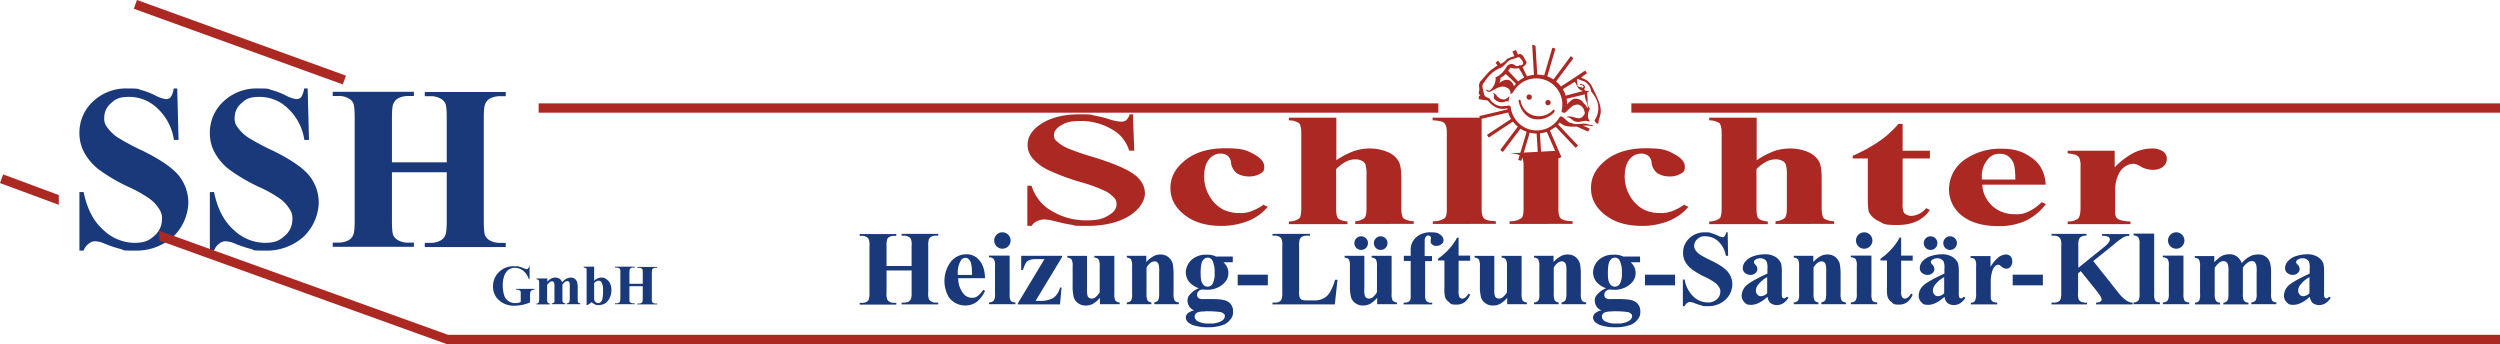
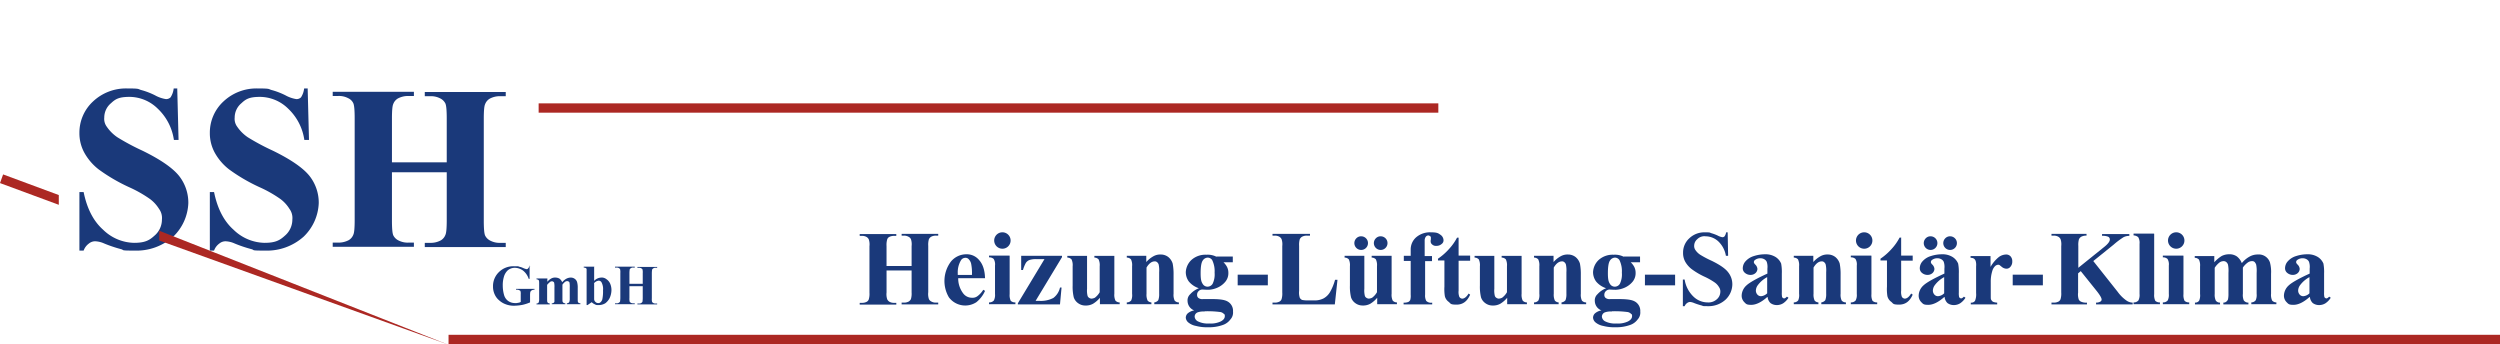
<svg xmlns="http://www.w3.org/2000/svg" width="877.498" height="120.783" viewBox="0 0 877.498 120.783">
  <g id="Logo_SSH" data-name="Logo SSH" transform="translate(0 -1.975)">
    <path id="Pfad_12" data-name="Pfad 12" d="M145.5,81.208V98.1c0,2.8.156,4.516.467,5.217a3.971,3.971,0,0,0,1.791,1.791,7.1,7.1,0,0,0,3.659.779h1.791v1.479h-28.5v-1.479H126.5a7.687,7.687,0,0,0,3.815-.856,3.754,3.754,0,0,0,1.635-1.946c.311-.623.467-2.336.467-5.061V62.211c0-2.8-.156-4.516-.467-5.216a3.622,3.622,0,0,0-1.791-1.791,6.912,6.912,0,0,0-3.659-.779h-1.791V52.946h28.5v1.479h-1.791a7.687,7.687,0,0,0-3.815.856,3.753,3.753,0,0,0-1.635,1.946c-.311.623-.467,2.336-.467,5.061V77.7h19.231V62.289c0-2.8-.156-4.516-.467-5.216a3.97,3.97,0,0,0-1.791-1.791,7.1,7.1,0,0,0-3.659-.779h-1.791V53.024h28.418V54.5h-1.791a7.481,7.481,0,0,0-3.815.856,3.753,3.753,0,0,0-1.635,1.946c-.311.623-.467,2.336-.467,5.061V98.181c0,2.8.156,4.516.467,5.216a3.971,3.971,0,0,0,1.791,1.791,7.1,7.1,0,0,0,3.659.779h1.791v1.479H157.025v-1.479h1.791a7.481,7.481,0,0,0,3.815-.856,3.753,3.753,0,0,0,1.635-1.946c.311-.623.467-2.336.467-5.061v-16.9H145.5ZM115.916,51.7l.467,18.141h-1.635a18.75,18.75,0,0,0-5.684-10.978,14.187,14.187,0,0,0-9.888-4.126c-3.581,0-4.905.7-6.462,2.18A6.555,6.555,0,0,0,90.3,61.977a4.609,4.609,0,0,0,.856,3.192,14.1,14.1,0,0,0,3.737,3.737,80.391,80.391,0,0,0,8.72,4.671c6.384,3.114,10.667,6.073,12.924,8.876a15.181,15.181,0,0,1,3.27,9.577,17.232,17.232,0,0,1-5.294,11.757,19.323,19.323,0,0,1-13.547,4.905c-5.45,0-3.348-.156-4.905-.545A45.611,45.611,0,0,1,90.3,106.2a8.523,8.523,0,0,0-3.192-.779,3.409,3.409,0,0,0-2.18.779,5.28,5.28,0,0,0-1.869,2.491H81.58V88.138H83.06c1.168,5.761,3.426,10.2,6.852,13.236a16,16,0,0,0,10.822,4.594c3.815,0,5.372-.856,7.163-2.491a7.411,7.411,0,0,0,2.647-5.684,5.37,5.37,0,0,0-1.012-3.737,12.568,12.568,0,0,0-3.114-3.426,43.439,43.439,0,0,0-7.4-4.2A61.3,61.3,0,0,1,88.354,80.2a19.125,19.125,0,0,1-4.983-5.761,14.21,14.21,0,0,1-1.791-7.007A14.9,14.9,0,0,1,86.33,56.371,16.885,16.885,0,0,1,98.4,51.778c4.827,0,3.5.234,5.139.623a25.911,25.911,0,0,1,4.594,1.791,11.413,11.413,0,0,0,3.815,1.324,2.23,2.23,0,0,0,1.635-.623,7.075,7.075,0,0,0,1.09-3.114h1.168Zm-45.78,0L70.6,69.841H68.967a18.75,18.75,0,0,0-5.684-10.978A14.187,14.187,0,0,0,53.4,54.736c-3.581,0-4.905.7-6.462,2.18a6.555,6.555,0,0,0-2.414,5.061,4.609,4.609,0,0,0,.856,3.192,14.1,14.1,0,0,0,3.737,3.737,80.388,80.388,0,0,0,8.72,4.671c6.384,3.114,10.667,6.073,12.924,8.876a15.181,15.181,0,0,1,3.27,9.577,17.232,17.232,0,0,1-5.294,11.757,19.323,19.323,0,0,1-13.547,4.905c-5.45,0-3.348-.156-4.905-.545A45.61,45.61,0,0,1,44.52,106.2a8.523,8.523,0,0,0-3.192-.779,3.408,3.408,0,0,0-2.18.779,5.28,5.28,0,0,0-1.869,2.491H35.8V88.138h1.479c1.168,5.761,3.426,10.2,6.852,13.236a16,16,0,0,0,10.822,4.594c3.815,0,5.372-.856,7.163-2.491a7.411,7.411,0,0,0,2.647-5.684,5.37,5.37,0,0,0-1.012-3.737,12.568,12.568,0,0,0-3.114-3.426,43.44,43.44,0,0,0-7.4-4.2A61.3,61.3,0,0,1,42.574,80.2a19.125,19.125,0,0,1-4.983-5.761A14.21,14.21,0,0,1,35.8,67.427a14.9,14.9,0,0,1,4.749-11.056,16.885,16.885,0,0,1,12.068-4.594c4.827,0,3.5.234,5.139.623a25.911,25.911,0,0,1,4.594,1.791,11.412,11.412,0,0,0,3.815,1.324,2.23,2.23,0,0,0,1.635-.623,7.075,7.075,0,0,0,1.09-3.114h1.168Z" transform="translate(-7.927 -18.756)" fill="#1a397a" />
-     <path id="Pfad_13" data-name="Pfad 13" d="M690.272,45.847A7.734,7.734,0,0,1,682.72,48.1c-2.725-.779-4.438-3.581-4.905-6.151a.37.37,0,1,1,.7-.234,6.375,6.375,0,0,0,4.438,5.216,6.734,6.734,0,0,0,6.852-1.791c.311-.467,1.012.156.467.623m-2.414-2.414a.936.936,0,1,1,1.168-.623A.969.969,0,0,1,687.858,43.355Zm-6.618-1.946a.936.936,0,1,0-.623-1.168A.969.969,0,0,0,681.24,41.409Zm-7.085.7c-.623-.389-1.246.156-1.946.234A3.49,3.49,0,0,1,669.25,41.1c-.389-.545.389-1.4-.467-1.791v-.156a1.706,1.706,0,0,1,1.479,1.09,3.253,3.253,0,0,0,2.569,1.09,3.411,3.411,0,0,0,1.791-1.324l-.389,2.1Zm-7.163-4.36Zm7.163-6.462.779-1.09a5.514,5.514,0,0,0,2.958.156s1.4,2.258,1.869,3.27a12.348,12.348,0,0,0-2.1,1.4Zm-.856,1.09s3.348,3.192,3.581,3.5c-.234.234-.467.545-.7.779h0a4.33,4.33,0,0,0-1.09-1.713c-1.4-1.09-2.958-.156-4.127.623a4,4,0,0,0,.545-1.869,6.3,6.3,0,0,0,1.791-1.324Zm27.8,7.163c-.311,1.713,1.168,3.036.934,4.749,0,0-.156.156-.234,0-.234-1.012-1.168-1.479-1.635-2.258a3.173,3.173,0,0,0-3.27-.779,7.894,7.894,0,0,0-2.1,1.869h0a8.866,8.866,0,0,0-.156-2.024l6.54-1.557Zm-.623-1.168-6.151,1.635a8.374,8.374,0,0,0-1.012-2.258l4.127-2.569c.779.389.623,2.569,2.959,3.192Zm-.312-5.061,1.635-1.168-.623-.934-8.487,5.606a9.227,9.227,0,0,0-1.713-1.791l6.073-8.175-.934-.7-6.073,8.175a11.411,11.411,0,0,0-2.18-1.09l2.88-9.732-1.09-.311-2.881,9.732a12.813,12.813,0,0,0-2.414-.311l-.623-10.122-1.168-.389.623,10.589a12.1,12.1,0,0,0-2.413.545l-1.635-3.27c.312,0,1.012-.779,1.168-.934a1.306,1.306,0,0,0,.233-.934c-.778-.934-1.012-2.725-2.491-2.725l-.467.234-.7-1.635-1.246.545.7,1.635a17.059,17.059,0,0,0-2.569.934,5.781,5.781,0,0,1-2.258,1.791l-.934-1.168-.857.779.7.934a7.06,7.06,0,0,0-1.479,1.012c-1.869,1.168-2.959,2.959-4.438,4.438a2.57,2.57,0,0,0-.545,2.1,3.832,3.832,0,0,1-.156,1.869,1.758,1.758,0,0,0,.623,1.246h-.545l-.078,1.168,3.192.467c1.324,1.713,3.582,3.27,5.762,2.881a3.442,3.442,0,0,0,1.168-.156h0v.389l-9.888,2.336.234,1.09,9.888-2.336a8.383,8.383,0,0,0,1.012,2.258l-8.486,5.606.623.934,8.487-5.606a12.344,12.344,0,0,0,1.713,1.791l-6.151,8.175.934.7,6.151-8.175a11.412,11.412,0,0,0,2.18,1.09l-2.958,9.888,1.09.311,2.959-9.888a12.813,12.813,0,0,0,2.414.311l.623,10.122h1.168l-.623-10.2A12.106,12.106,0,0,0,687.7,52.7l4.049,9.343,1.09-.467-4.049-9.343a18.1,18.1,0,0,0,2.025-1.324l7.007,7.4.856-.779-7.007-7.4a4.279,4.279,0,0,0,.545-.7h0A16.686,16.686,0,0,0,693.7,50.44a10.778,10.778,0,0,0,4.438.389l4.049,1.791.623-1.012-2.414-1.09h.389a15.416,15.416,0,0,1,3.27.234v-.234c-1.09-.234-2.024-.545-3.114-.7-1.479,0-2.958.467-4.516-.156-1.635-.234-2.18-1.713-3.5-2.336h-.156a.482.482,0,0,0-.545.156,9.255,9.255,0,0,1-10.667,4.36,9.357,9.357,0,0,1-6.54-7.942c-.156-.311-.467-.467-1.012-.389-.623.156-1.324.078-1.947.234a5.356,5.356,0,0,1-4.516-2.8,8.632,8.632,0,0,1-1.479-.7c-.389-.311-.545-1.557-.856-2.8a2.843,2.843,0,0,1,0-1.4c1.791-2.647,3.036-4.282,5.761-5.606,1.869-.389,2.725-2.881,4.516-3.192.856-.234,1.635-.623,2.491-.779,3.115,2.881.156,3.114.234,2.8-1.635,1.168-1.479-.7-3.348-.311l-.778.311c-.389.156-1.635,3.27-4.36,4.282a5.178,5.178,0,0,1-.545,2.8c-.467.623-.779,1.479-1.635,1.869h-.156c-.312.078-.467-.156-.623-.311H666.6c-.078,0-.234,0-.234.156a1.479,1.479,0,0,0,1.168.623,2.761,2.761,0,0,0,.7-.311c1.557-.7,3.036-1.869,4.671-1.479a4.738,4.738,0,0,1,1.4.7,2.064,2.064,0,0,1,.623,1.713c0,.234.467,0,.934-.467a9.177,9.177,0,0,1,17.051,6.384c0,.234,0,.545.156.623l.545.156h.312a.469.469,0,0,0,.311-.078c.779-.779,1.635-1.557,2.414-2.258a4.236,4.236,0,0,1,2.1-.545,3.121,3.121,0,0,1,2.18,2.491c.311.545-.078,1.09-.467,1.557a1.892,1.892,0,0,1-1.09.7c-1.479.311-3.192-1.09-4.749-.389v.156c1.479-.234,1.946,1.246,3.192,1.479,1.713.467,3.27-.856,4.905.078v-.311h0c-.856-1.168-.623-2.569-.156-3.893,0-.156.311-.156.311-.311a4.072,4.072,0,0,1-.856-2.336,20.871,20.871,0,0,0-.156-3.114c0-.389.389-.623.7-.7a.206.206,0,0,0-.234-.234,1.592,1.592,0,0,1-1.324-.234c-.312-.311,0-.7.156-1.012l-.389-.856c-.545,0-.856-.311-1.4-.311a.7.7,0,0,0,.078.389,1.158,1.158,0,0,1,1.168.545c.078.234-.234.311-.389.467-.545-.467-1.4-.234-1.869-.779.467-.467-.623-2.569.312-2.336a11.48,11.48,0,0,0,2.1.779,5.386,5.386,0,0,1,2.024,1.946,5.66,5.66,0,0,1,.467,1.635,17.94,17.94,0,0,1,1.09,1.479,7.571,7.571,0,0,1,.39,8.253c-.7.467.156.856.233,1.4l.7.234a3.121,3.121,0,0,0,.234-1.168,24.752,24.752,0,0,0,.7-2.569c.311-3.27-1.635-6.151-2.959-9.187a5.758,5.758,0,0,0-3.893-3.192Zm-6.7,12.379h.311c.078,0,.233.078.312.078l-.545-.156Z" transform="translate(-144.776 -4.456)" fill="#ac2823" />
-     <path id="Pfad_14" data-name="Pfad 14" d="M840.26,76.369v5.839a25.4,25.4,0,0,1,7.085-5.294,15.045,15.045,0,0,1,5.839-1.324,6.677,6.677,0,0,1,3.893.934,3.132,3.132,0,0,1,1.48,2.647,3.574,3.574,0,0,1-1.4,2.881,5.425,5.425,0,0,1-3.426,1.012,8.3,8.3,0,0,1-3.971-.934,11.3,11.3,0,0,0-1.946-1.012,3.946,3.946,0,0,0-1.012-.156,4.756,4.756,0,0,0-2.336.623,6.2,6.2,0,0,0-2.647,2.647,12.523,12.523,0,0,0-1.4,5.917v7.474a3.788,3.788,0,0,0,.311,2.024,2.968,2.968,0,0,0,1.557,1.09,14.5,14.5,0,0,0,3.5.467v.934H823.754v-.934a6.01,6.01,0,0,0,3.582-.934c.623-.545.934-1.869.934-4.126V81.9a7.27,7.27,0,0,0-.389-2.881,2.583,2.583,0,0,0-1.246-1.168,12.51,12.51,0,0,0-2.881-.545v-.934H840.26ZM805.379,86.49c0-2.959-.233-4.983-.779-6.073a5.58,5.58,0,0,0-2.335-2.491,5.326,5.326,0,0,0-2.413-.467,4.99,4.99,0,0,0-3.659,1.4,8.857,8.857,0,0,0-2.569,6.7v.934h11.757Zm10.666,1.791H793.778a10.792,10.792,0,0,0,4.282,8.1,11.326,11.326,0,0,0,7.241,2.258,8.523,8.523,0,0,0,4.75-.934,16.9,16.9,0,0,0,4.593-3.27l1.479.623a19.35,19.35,0,0,1-7.319,6,22.865,22.865,0,0,1-9.265,1.791c-6,0-10.589-1.479-13.7-4.36a11.591,11.591,0,0,1-3.737-8.8,12.788,12.788,0,0,1,5.528-10.2,21.76,21.76,0,0,1,12.847-3.815c4.9,0,7.708,1.09,10.666,3.192,3.036,2.1,4.671,5.294,4.9,9.5ZM765.827,66.87v9.5H775.4v2.725h-9.576V94.977a7.754,7.754,0,0,0,.311,2.881,2.16,2.16,0,0,0,1.168,1.012,3.808,3.808,0,0,0,1.479.389,7.236,7.236,0,0,0,5.294-2.725l1.324.623c-2.336,3.5-6.151,5.294-11.367,5.294s-4.749-.467-6.54-1.324a7.456,7.456,0,0,1-3.426-3.036c-.311-.623-.467-2.336-.467-5.061V79.094h-5.294v-.934a57.178,57.178,0,0,0,9.343-5.139,33.492,33.492,0,0,0,6.7-6.073h1.4Zm-51.231-2.1V79.717a28.892,28.892,0,0,1,6.073-3.192,17.869,17.869,0,0,1,5.762-.934,15.939,15.939,0,0,1,6.54,1.4,7.821,7.821,0,0,1,3.581,3.27c.623,1.246.857,3.348.857,6.229V96.534c0,1.946.311,3.192.857,3.659a6.8,6.8,0,0,0,3.5.934v.934H721.215v-.934a5.728,5.728,0,0,0,3.192-1.09c.545-.467.779-1.635.779-3.5V85.089a12.759,12.759,0,0,0-.389-3.971,2.6,2.6,0,0,0-1.324-1.246,4.636,4.636,0,0,0-2.1-.467,7.282,7.282,0,0,0-3.348.779,13.782,13.782,0,0,0-3.5,2.647V96.612c0,1.869.234,2.959.623,3.426.545.623,1.635,1.012,3.348,1.168v.934H697.935v-.934a6.184,6.184,0,0,0,3.66-1.09c.467-.389.7-1.635.7-3.581V70.3c0-1.946-.312-3.192-.856-3.659a6.8,6.8,0,0,0-3.5-.934v-.934H714.6Zm-25.3,30.676,1.324.623a17.452,17.452,0,0,1-7.163,5.061,25.524,25.524,0,0,1-9.109,1.635c-5.45,0-9.732-1.324-13-3.893s-4.905-5.684-4.905-9.343,1.479-6.54,4.438-9.187c3.582-3.192,8.487-4.827,14.715-4.827s7.552.7,10.044,2.024,3.737,2.8,3.737,4.438-.467,1.869-1.479,2.491A7.392,7.392,0,0,1,684,85.4a8.035,8.035,0,0,1-4.2-1.09,5.414,5.414,0,0,1-2.1-3.815,3.438,3.438,0,0,0-1.245-2.414,4.121,4.121,0,0,0-2.336-.7,5.062,5.062,0,0,0-3.581,1.4c-1.479,1.4-2.258,3.581-2.258,6.462a13.3,13.3,0,0,0,1.791,6.929,12.083,12.083,0,0,0,4.983,4.905,13,13,0,0,0,5.683,1.168,10.455,10.455,0,0,0,4.049-.623,18.584,18.584,0,0,0,4.516-2.414Zm-44.3-19.075v20.4c0,1.869.312,3.036,1.012,3.5.7.545,2.024.779,3.971.856v.934H627.863v-.934a6.846,6.846,0,0,0,4.049-1.012c.623-.389.856-1.557.856-3.426V81.663c0-1.869-.311-3.036-1.012-3.5-.7-.545-2.024-.779-3.971-.856l17.129-.934Zm-26.939-11.6v32c0,1.869.311,3.036,1.012,3.5.7.545,2.024.779,3.971.856v.934H600.924v-.934a6.847,6.847,0,0,0,4.049-1.012c.623-.389.856-1.557.856-3.426V70.062c0-1.869-.312-2.959-1.012-3.5s-2.024-.779-3.971-.856v-.934h17.207Zm-51,0V79.717a28.89,28.89,0,0,1,6.073-3.192,17.866,17.866,0,0,1,5.761-.934,15.937,15.937,0,0,1,6.54,1.4,7.823,7.823,0,0,1,3.582,3.27c.623,1.246.856,3.348.856,6.229V96.534c0,1.946.312,3.192.857,3.659a6.8,6.8,0,0,0,3.5.934v.934H573.674v-.934a5.729,5.729,0,0,0,3.192-1.09c.545-.467.778-1.635.778-3.5V85.089a12.745,12.745,0,0,0-.389-3.971,2.6,2.6,0,0,0-1.323-1.246,4.635,4.635,0,0,0-2.1-.467,7.281,7.281,0,0,0-3.348.779,13.787,13.787,0,0,0-3.5,2.647V96.612c0,1.869.234,2.959.623,3.426.545.623,1.635,1.012,3.348,1.168v.934H550.394v-.934a6.182,6.182,0,0,0,3.659-1.09c.467-.389.7-1.635.7-3.581V70.3c0-1.946-.311-3.192-.857-3.659a6.8,6.8,0,0,0-3.5-.934v-.934h16.662ZM541.674,95.444l1.324.623a17.455,17.455,0,0,1-7.163,5.061,25.525,25.525,0,0,1-9.109,1.635c-5.45,0-9.732-1.324-13-3.893s-4.905-5.684-4.905-9.343,1.479-6.54,4.438-9.187c3.581-3.192,8.486-4.827,14.715-4.827s7.552.7,10.044,2.024,3.737,2.8,3.737,4.438-.467,1.869-1.479,2.491a7.39,7.39,0,0,1-3.893.934,8.036,8.036,0,0,1-4.2-1.09,5.415,5.415,0,0,1-2.1-3.815,3.437,3.437,0,0,0-1.246-2.414,4.119,4.119,0,0,0-2.336-.7,5.062,5.062,0,0,0-3.582,1.4c-1.479,1.4-2.258,3.581-2.258,6.462a13.3,13.3,0,0,0,1.791,6.929,12.085,12.085,0,0,0,4.983,4.905,13,13,0,0,0,5.684,1.168,10.456,10.456,0,0,0,4.049-.623,18.583,18.583,0,0,0,4.516-2.414ZM495.66,63.911l.467,12.457h-1.791a12.585,12.585,0,0,0-6.151-7.552,21.274,21.274,0,0,0-10.666-2.881c-3.815,0-5.294.467-7.007,1.479s-2.569,2.18-2.569,3.426a2.425,2.425,0,0,0,.934,2.18,13.985,13.985,0,0,0,4.049,2.569,90.129,90.129,0,0,0,9.421,3.192c6.93,2.18,11.523,4.2,13.937,6.073s3.582,4.049,3.582,6.54-1.947,5.761-5.761,8.019-8.72,3.348-14.637,3.348-3.581-.156-5.294-.389c-1.635-.234-3.737-.7-6.229-1.324a13.254,13.254,0,0,0-3.426-.545,5.442,5.442,0,0,0-2.414.545,4.374,4.374,0,0,0-2.024,1.713H458.6V88.67h1.479a15.232,15.232,0,0,0,7.4,9.032,23.111,23.111,0,0,0,11.757,3.114c4.2,0,5.839-.545,7.786-1.713,1.947-1.09,2.881-2.414,2.881-3.893a3.073,3.073,0,0,0-1.09-2.569,10.524,10.524,0,0,0-3.348-2.336,54.866,54.866,0,0,0-8.019-2.881,78.654,78.654,0,0,1-11.523-4.282,16.629,16.629,0,0,1-5.372-3.971,7.245,7.245,0,0,1-1.869-4.827c0-2.959,1.713-5.528,5.139-7.63s7.786-3.114,13-3.114,3.737.156,5.528.467a38.449,38.449,0,0,1,4.983,1.246,15.156,15.156,0,0,0,4.126.856,3.052,3.052,0,0,0,1.791-.467,4.223,4.223,0,0,0,1.246-2.1h1.324Z" transform="translate(-98.002 -21.497)" fill="#ac2823" />
    <path id="Pfad_15" data-name="Pfad 15" d="M799.894,145.808H789.306v-3.737h10.589ZM781.52,135.453v3.893a12.067,12.067,0,0,1,2.959-3.5,4.552,4.552,0,0,1,2.414-.856,2.108,2.108,0,0,1,1.635.623,2.49,2.49,0,0,1,.623,1.791,2.7,2.7,0,0,1-.623,1.869,1.768,1.768,0,0,1-1.4.7,2.678,2.678,0,0,1-1.635-.623c-.467-.389-.778-.623-.856-.7-.156,0-.234-.078-.389-.078a1.832,1.832,0,0,0-1.012.389,3.7,3.7,0,0,0-1.09,1.791,12.393,12.393,0,0,0-.545,3.893v4.905c0,.7,0,1.168.156,1.324a1.838,1.838,0,0,0,.623.7,4.743,4.743,0,0,0,1.479.311v.623H774.59v-.623a1.578,1.578,0,0,0,1.479-.623,5.863,5.863,0,0,0,.389-2.725v-9.421a4.884,4.884,0,0,0-.156-1.869,1.985,1.985,0,0,0-.545-.779,2.2,2.2,0,0,0-1.246-.311v-.623h7.007ZM760.5,128.6a2.393,2.393,0,1,1-1.713.7A2.29,2.29,0,0,1,760.5,128.6Zm6.851,0a2.393,2.393,0,1,1-1.713.7A2.289,2.289,0,0,1,767.35,128.6Zm-2.1,20.009v-5.684a9.94,9.94,0,0,0-3.27,2.8,3.317,3.317,0,0,0-.7,1.946,2.127,2.127,0,0,0,.623,1.479,1.643,1.643,0,0,0,1.246.467A3.435,3.435,0,0,0,765.247,148.611Zm0,1.324c-2.1,1.869-3.971,2.725-5.606,2.725s-1.791-.311-2.413-.934a3.226,3.226,0,0,1-.934-2.414,4.985,4.985,0,0,1,1.713-3.5c1.09-1.012,3.581-2.414,7.319-4.127v-1.713a5.673,5.673,0,0,0-.233-2.414,2.019,2.019,0,0,0-.779-.856,2.624,2.624,0,0,0-1.324-.389,3.04,3.04,0,0,0-1.946.545.948.948,0,0,0-.467.779c0,.311.156.545.545.934a2.337,2.337,0,0,1,.7,1.479,2.04,2.04,0,0,1-.7,1.479,2.565,2.565,0,0,1-1.713.623,2.991,2.991,0,0,1-1.947-.7,2.058,2.058,0,0,1-.779-1.635,3.671,3.671,0,0,1,1.012-2.491,6.3,6.3,0,0,1,2.881-1.791,12.738,12.738,0,0,1,3.893-.623,6.649,6.649,0,0,1,3.815,1.012,5.029,5.029,0,0,1,1.868,2.258,16.094,16.094,0,0,1,.234,3.5V148.3a6.392,6.392,0,0,0,.078,1.479c0,.234.156.311.312.467.156.078.233.156.389.156.311,0,.623-.234,1.012-.623l.545.389a6.427,6.427,0,0,1-1.869,1.947,4.185,4.185,0,0,1-2.18.623,3.709,3.709,0,0,1-2.258-.7,3.362,3.362,0,0,1-1.012-2.1Zm-15.1-20.788v6.229h4.049v1.791h-4.049v10.511a4.88,4.88,0,0,0,.156,1.869,1.134,1.134,0,0,0,.467.7,1.243,1.243,0,0,0,.623.234c.779,0,1.557-.623,2.258-1.791l.545.389c-1.012,2.336-2.569,3.5-4.749,3.5s-2.024-.311-2.725-.934a3.462,3.462,0,0,1-1.4-2.024,15.384,15.384,0,0,1-.156-3.348v-9.187H742.9v-.623a21.117,21.117,0,0,0,3.893-3.426,18.222,18.222,0,0,0,2.8-3.971h.623Zm-10.433,6.307v13.469a4.572,4.572,0,0,0,.389,2.336,2.27,2.27,0,0,0,1.635.545v.623h-9.265V151.8a2.068,2.068,0,0,0,1.713-.7,4.211,4.211,0,0,0,.389-2.258v-9.966a3.7,3.7,0,0,0-.467-2.336,2.271,2.271,0,0,0-1.635-.545v-.623h7.163Zm-2.569-8.253a2.881,2.881,0,1,1-2.024,4.905,2.881,2.881,0,0,1,2.024-4.905Zm-17.83,8.253v2.18a9.181,9.181,0,0,1,2.492-2.024,4.839,4.839,0,0,1,2.569-.623,4.284,4.284,0,0,1,2.725.934,4.78,4.78,0,0,1,1.48,2.258,19.883,19.883,0,0,1,.311,3.971v6.618a4.728,4.728,0,0,0,.39,2.414,2.023,2.023,0,0,0,1.479.623v.623h-8.642V151.8a2.1,2.1,0,0,0,1.4-.779,5.97,5.97,0,0,0,.312-2.258v-7.552a10.066,10.066,0,0,0-.156-2.647,1.637,1.637,0,0,0-.545-.856,1.171,1.171,0,0,0-.856-.311c-1.012,0-2.024.7-2.881,2.18v9.187a4.951,4.951,0,0,0,.389,2.414,1.934,1.934,0,0,0,1.324.623v.623H712.46V151.8a1.972,1.972,0,0,0,1.557-.7,4.665,4.665,0,0,0,.312-2.336v-9.654a4.729,4.729,0,0,0-.389-2.414,2.024,2.024,0,0,0-1.479-.623v-.623h6.851Zm-16.194,13.158v-5.684a9.94,9.94,0,0,0-3.27,2.8,3.316,3.316,0,0,0-.7,1.946,2.127,2.127,0,0,0,.623,1.479,1.644,1.644,0,0,0,1.246.467,3.434,3.434,0,0,0,2.1-1.012Zm0,1.324c-2.1,1.869-3.971,2.725-5.606,2.725s-1.791-.311-2.414-.934a3.226,3.226,0,0,1-.934-2.414,4.986,4.986,0,0,1,1.713-3.5c1.09-1.012,3.582-2.414,7.319-4.127v-1.713a5.667,5.667,0,0,0-.234-2.414,2.018,2.018,0,0,0-.779-.856,2.624,2.624,0,0,0-1.324-.389,3.039,3.039,0,0,0-1.947.545.947.947,0,0,0-.467.779c0,.311.156.545.545.934a2.337,2.337,0,0,1,.7,1.479,2.039,2.039,0,0,1-.7,1.479,2.565,2.565,0,0,1-1.713.623,2.99,2.99,0,0,1-1.946-.7,2.058,2.058,0,0,1-.778-1.635,3.671,3.671,0,0,1,1.012-2.491,6.3,6.3,0,0,1,2.881-1.791,12.738,12.738,0,0,1,3.893-.623,6.648,6.648,0,0,1,3.815,1.012,5.029,5.029,0,0,1,1.869,2.258,16.1,16.1,0,0,1,.234,3.5V148.3a6.392,6.392,0,0,0,.078,1.479c0,.234.156.311.312.467.156.078.234.156.389.156.311,0,.623-.234,1.012-.623l.545.389a6.422,6.422,0,0,1-1.869,1.947,4.185,4.185,0,0,1-2.18.623,3.71,3.71,0,0,1-2.258-.7,3.364,3.364,0,0,1-1.012-2.1ZM689.258,127.2l.156,8.253h-.779a9.037,9.037,0,0,0-2.569-4.983,6.642,6.642,0,0,0-4.516-1.869,3.481,3.481,0,0,0-2.959,1.012,3,3,0,0,0-1.09,2.258,2.407,2.407,0,0,0,.389,1.479,5.922,5.922,0,0,0,1.713,1.713,34.9,34.9,0,0,0,3.971,2.1c2.881,1.4,4.827,2.725,5.839,4.049a6.725,6.725,0,0,1,1.479,4.36,7.529,7.529,0,0,1-2.414,5.294,8.805,8.805,0,0,1-6.151,2.258c-2.491,0-1.479-.078-2.18-.234a24.835,24.835,0,0,1-2.647-.856,4.628,4.628,0,0,0-1.479-.389,1.833,1.833,0,0,0-1.012.389,2.446,2.446,0,0,0-.857,1.09h-.623v-9.343h.623a10.559,10.559,0,0,0,3.114,6,7.162,7.162,0,0,0,4.9,2.024,4.344,4.344,0,0,0,3.27-1.09,3.533,3.533,0,0,0,1.246-2.569,2.646,2.646,0,0,0-.467-1.713,5.2,5.2,0,0,0-1.4-1.557,24.112,24.112,0,0,0-3.348-1.946,25.539,25.539,0,0,1-4.827-2.8,8.664,8.664,0,0,1-2.258-2.569,6.26,6.26,0,0,1-.778-3.192,6.724,6.724,0,0,1,2.18-5.061,7.583,7.583,0,0,1,5.45-2.1c2.18,0,1.557.078,2.336.311a14.9,14.9,0,0,1,2.1.779,5.771,5.771,0,0,0,1.713.623,1,1,0,0,0,.779-.311,3.11,3.11,0,0,0,.545-1.4h.545Zm-18.452,18.608H660.217v-3.737h10.589ZM648.616,155a6.153,6.153,0,0,0-2.492.311,1.632,1.632,0,0,0-1.012,1.479,2.032,2.032,0,0,0,1.09,1.635,7.753,7.753,0,0,0,4.049.779,8.188,8.188,0,0,0,3.971-.7c.934-.467,1.479-1.09,1.479-1.869s-.078-.545-.311-.779a2.223,2.223,0,0,0-1.479-.7,33.754,33.754,0,0,0-5.294-.234Zm1.09-18.92a2.163,2.163,0,0,0-1.791,1.09c-.467.7-.7,2.18-.7,4.36s.234,3.036.7,3.737a1.957,1.957,0,0,0,1.713,1.012,2.077,2.077,0,0,0,1.791-1.012,7.447,7.447,0,0,0,.7-3.893,8.883,8.883,0,0,0-.856-4.438,1.928,1.928,0,0,0-1.635-.856Zm3.114-.389H658.5v2.024h-3.27a6.474,6.474,0,0,1,1.246,1.635,4.543,4.543,0,0,1,.467,2.024,4.686,4.686,0,0,1-1.012,3.114,7.513,7.513,0,0,1-2.725,2.1,8.682,8.682,0,0,1-3.114.779c-.934,0-.779,0-2.18-.078a1.877,1.877,0,0,0-1.4.545,1.708,1.708,0,0,0-.545,1.324,1.307,1.307,0,0,0,.467,1.09,2.305,2.305,0,0,0,1.635.389h3.192c2.569,0,4.282.234,5.294.779A3.745,3.745,0,0,1,658.582,155a3.572,3.572,0,0,1-.934,2.8,5.435,5.435,0,0,1-2.491,1.869,14.418,14.418,0,0,1-5.372.856,14.9,14.9,0,0,1-4.2-.467,5.93,5.93,0,0,1-2.725-1.246,2.42,2.42,0,0,1-.856-1.635,2.127,2.127,0,0,1,.623-1.479,4.64,4.64,0,0,1,2.336-1.09,3.594,3.594,0,0,1-2.336-3.27,2.9,2.9,0,0,1,.934-2.413,7.972,7.972,0,0,1,3.036-2.1,7.666,7.666,0,0,1-3.5-2.336,5.56,5.56,0,0,1-1.09-3.348,6.277,6.277,0,0,1,2.024-4.282,7.341,7.341,0,0,1,5.217-1.791,6.753,6.753,0,0,1,3.5.7Zm-24.681-.234v2.18a9.177,9.177,0,0,1,2.492-2.024,4.838,4.838,0,0,1,2.569-.623,4.285,4.285,0,0,1,2.725.934,4.776,4.776,0,0,1,1.479,2.258,19.85,19.85,0,0,1,.312,3.971v6.618a4.732,4.732,0,0,0,.389,2.414,2.024,2.024,0,0,0,1.479.623v.623h-8.642V151.8a2.1,2.1,0,0,0,1.4-.779,5.97,5.97,0,0,0,.311-2.258v-7.552a10.093,10.093,0,0,0-.156-2.647,1.637,1.637,0,0,0-.545-.856,1.171,1.171,0,0,0-.856-.311c-1.012,0-2.024.7-2.881,2.18v9.187a4.949,4.949,0,0,0,.389,2.414,1.933,1.933,0,0,0,1.324.623v.623h-8.642V151.8a1.972,1.972,0,0,0,1.557-.7,4.663,4.663,0,0,0,.311-2.336v-9.654a4.729,4.729,0,0,0-.389-2.414,2.023,2.023,0,0,0-1.479-.623v-.623h6.851Zm-11.212,0v13.314a4.731,4.731,0,0,0,.389,2.414,2.023,2.023,0,0,0,1.479.623v.623h-6.929v-2.258a9.71,9.71,0,0,1-2.414,2.1,5.222,5.222,0,0,1-2.725.623,4.248,4.248,0,0,1-2.569-.856,4.026,4.026,0,0,1-1.479-2.024,16.094,16.094,0,0,1-.389-4.126v-6.774a4.725,4.725,0,0,0-.39-2.414,2.022,2.022,0,0,0-1.479-.623v-.623h6.929v11.6a7.714,7.714,0,0,0,.156,2.336,1.193,1.193,0,0,0,.545.779,1.634,1.634,0,0,0,.857.311,3.262,3.262,0,0,0,1.168-.311,6.332,6.332,0,0,0,1.713-1.946v-9.109a4.732,4.732,0,0,0-.389-2.414,2.024,2.024,0,0,0-1.479-.623v-.623h6.929Zm-22.112-6.307v6.229h4.049v1.791h-4.049v10.511a4.885,4.885,0,0,0,.156,1.869,1.135,1.135,0,0,0,.467.7,1.242,1.242,0,0,0,.623.234c.779,0,1.557-.623,2.258-1.791l.545.389c-1.012,2.336-2.569,3.5-4.749,3.5s-2.024-.311-2.725-.934a3.462,3.462,0,0,1-1.4-2.024,15.36,15.36,0,0,1-.156-3.348v-9.187h-2.258v-.623a21.111,21.111,0,0,0,3.893-3.426,18.216,18.216,0,0,0,2.8-3.971h.623Zm-11.756,8.1v11.834a4.061,4.061,0,0,0,.389,2.18,2.375,2.375,0,0,0,2.1.623v.623H575.508v-.623a4.011,4.011,0,0,0,1.635-.234,1.531,1.531,0,0,0,.7-.7,5.374,5.374,0,0,0,.156-1.869V137.244h-2.414v-1.791H578v-2.1a5.655,5.655,0,0,1,1.868-4.36,7.434,7.434,0,0,1,5.216-1.791c2.18,0,2.569.311,3.348.856a2.4,2.4,0,0,1,1.09,1.869,1.572,1.572,0,0,1-.7,1.4,2.627,2.627,0,0,1-1.791.623,1.867,1.867,0,0,1-1.479-.467,1.36,1.36,0,0,1-.545-1.09,2.158,2.158,0,0,1,.078-.7v-.545c0-.234,0-.467-.234-.545a1.16,1.16,0,0,0-.7-.311,1.2,1.2,0,0,0-.856.467,2.312,2.312,0,0,0-.389,1.4v5.372h2.569v1.791H582.9ZM560.637,128.6a2.393,2.393,0,1,1-1.713.7A2.289,2.289,0,0,1,560.637,128.6Zm6.851,0a2.393,2.393,0,1,1-1.713.7A2.29,2.29,0,0,1,567.488,128.6Zm3.815,6.852v13.314a4.731,4.731,0,0,0,.389,2.414,2.024,2.024,0,0,0,1.479.623v.623h-6.929v-2.258a9.708,9.708,0,0,1-2.414,2.1,5.222,5.222,0,0,1-2.725.623,4.248,4.248,0,0,1-2.569-.856,4.026,4.026,0,0,1-1.479-2.024,16.093,16.093,0,0,1-.389-4.126v-6.774a4.728,4.728,0,0,0-.389-2.414,2.023,2.023,0,0,0-1.479-.623v-.623h6.929v11.6a7.716,7.716,0,0,0,.156,2.336,1.194,1.194,0,0,0,.545.779,1.634,1.634,0,0,0,.857.311,3.264,3.264,0,0,0,1.168-.311,6.335,6.335,0,0,0,1.713-1.946v-9.109a4.729,4.729,0,0,0-.389-2.414,2.024,2.024,0,0,0-1.479-.623v-.623h6.929Zm-19,8.409-.934,8.642H529.494v-.623h.779a3.483,3.483,0,0,0,1.713-.389,1.566,1.566,0,0,0,.7-.856,6.83,6.83,0,0,0,.234-2.336V132.027a5.668,5.668,0,0,0-.234-2.414,2.017,2.017,0,0,0-.778-.856,3.166,3.166,0,0,0-1.635-.389h-.779v-.623h13.158v.623h-1.09a3.482,3.482,0,0,0-1.713.389,2.107,2.107,0,0,0-.779.856,6.833,6.833,0,0,0-.234,2.336v15.805a5.671,5.671,0,0,0,.234,2.414,1.688,1.688,0,0,0,.857.779,10.537,10.537,0,0,0,2.18.156h2.024a6.784,6.784,0,0,0,3.27-.7,6.013,6.013,0,0,0,2.258-2.18,18.434,18.434,0,0,0,1.791-4.36h.779Zm-24.448,1.946H517.27v-3.737h10.589ZM505.669,155a6.152,6.152,0,0,0-2.491.311,1.632,1.632,0,0,0-1.012,1.479,2.032,2.032,0,0,0,1.09,1.635,7.752,7.752,0,0,0,4.049.779,8.191,8.191,0,0,0,3.971-.7c.934-.467,1.479-1.09,1.479-1.869s-.078-.545-.311-.779a2.223,2.223,0,0,0-1.479-.7,33.754,33.754,0,0,0-5.294-.234Zm1.09-18.92a2.164,2.164,0,0,0-1.791,1.09c-.467.7-.7,2.18-.7,4.36s.234,3.036.7,3.737a1.957,1.957,0,0,0,1.713,1.012,2.077,2.077,0,0,0,1.791-1.012,7.444,7.444,0,0,0,.7-3.893,8.884,8.884,0,0,0-.856-4.438,1.928,1.928,0,0,0-1.635-.856Zm3.114-.389h5.684v2.024h-3.27a6.475,6.475,0,0,1,1.246,1.635A4.543,4.543,0,0,1,514,141.37a4.685,4.685,0,0,1-1.012,3.114,7.511,7.511,0,0,1-2.725,2.1,8.684,8.684,0,0,1-3.114.779c-.934,0-.779,0-2.18-.078a1.876,1.876,0,0,0-1.4.545,1.708,1.708,0,0,0-.545,1.324,1.307,1.307,0,0,0,.467,1.09,2.305,2.305,0,0,0,1.635.389h3.192c2.569,0,4.282.234,5.294.779A3.744,3.744,0,0,1,515.635,155a3.573,3.573,0,0,1-.934,2.8,5.438,5.438,0,0,1-2.492,1.869,14.418,14.418,0,0,1-5.372.856,14.9,14.9,0,0,1-4.2-.467,5.93,5.93,0,0,1-2.725-1.246,2.42,2.42,0,0,1-.856-1.635,2.127,2.127,0,0,1,.623-1.479,4.639,4.639,0,0,1,2.336-1.09,3.594,3.594,0,0,1-2.336-3.27,2.9,2.9,0,0,1,.934-2.413,7.969,7.969,0,0,1,3.036-2.1,7.665,7.665,0,0,1-3.5-2.336,5.561,5.561,0,0,1-1.09-3.348,6.276,6.276,0,0,1,2.024-4.282,7.34,7.34,0,0,1,5.216-1.791,6.754,6.754,0,0,1,3.5.7Zm-24.681-.234v2.18a9.179,9.179,0,0,1,2.491-2.024,4.839,4.839,0,0,1,2.569-.623,4.285,4.285,0,0,1,2.725.934,4.778,4.778,0,0,1,1.479,2.258,19.859,19.859,0,0,1,.311,3.971v6.618a4.73,4.73,0,0,0,.389,2.414,2.023,2.023,0,0,0,1.479.623v.623H488V151.8a2.1,2.1,0,0,0,1.4-.779,5.969,5.969,0,0,0,.311-2.258v-7.552a10.077,10.077,0,0,0-.156-2.647,1.637,1.637,0,0,0-.545-.856,1.171,1.171,0,0,0-.856-.311c-1.012,0-2.024.7-2.881,2.18v9.187a4.947,4.947,0,0,0,.389,2.414,1.933,1.933,0,0,0,1.324.623v.623h-8.642V151.8a1.972,1.972,0,0,0,1.557-.7,4.663,4.663,0,0,0,.312-2.336v-9.654a4.729,4.729,0,0,0-.389-2.414,2.024,2.024,0,0,0-1.479-.623v-.623h6.851Zm-11.212,0v13.314a4.729,4.729,0,0,0,.389,2.414,2.023,2.023,0,0,0,1.479.623v.623H468.92v-2.258a9.709,9.709,0,0,1-2.414,2.1,5.222,5.222,0,0,1-2.725.623,4.249,4.249,0,0,1-2.57-.856,4.027,4.027,0,0,1-1.479-2.024,16.093,16.093,0,0,1-.389-4.126v-6.774a4.731,4.731,0,0,0-.389-2.414,2.024,2.024,0,0,0-1.479-.623v-.623H464.4v11.6a7.715,7.715,0,0,0,.156,2.336,1.193,1.193,0,0,0,.545.779,1.632,1.632,0,0,0,.856.311,3.264,3.264,0,0,0,1.168-.311,6.331,6.331,0,0,0,1.713-1.946v-9.109a4.728,4.728,0,0,0-.389-2.414,2.023,2.023,0,0,0-1.479-.623v-.623H473.9ZM454.906,152.5H440.113v-.389l9.343-15.494h-2.725a7.126,7.126,0,0,0-2.569.311,2.674,2.674,0,0,0-1.246,1.012,12.168,12.168,0,0,0-1.012,2.491h-.623v-4.983h14.326v.467l-9.265,15.338h1.168a9.479,9.479,0,0,0,5.061-1.012,6.246,6.246,0,0,0,2.336-3.659h.545l-.545,5.839Zm-17.674-17.051v13.469a4.57,4.57,0,0,0,.389,2.336,2.271,2.271,0,0,0,1.635.545v.623h-9.265V151.8a2.068,2.068,0,0,0,1.713-.7,4.211,4.211,0,0,0,.389-2.258v-9.966a3.7,3.7,0,0,0-.467-2.336,2.271,2.271,0,0,0-1.635-.545v-.623h7.163Zm-2.569-8.253a2.881,2.881,0,1,1-2.024,4.905,2.881,2.881,0,0,1,2.024-4.905ZM424,142.149a16.346,16.346,0,0,0-.311-4.049,3.458,3.458,0,0,0-1.012-1.635,1.436,1.436,0,0,0-1.012-.311,1.8,1.8,0,0,0-1.557.934,8.126,8.126,0,0,0-1.09,4.438v.623Zm4.516,1.168h-9.343a8.7,8.7,0,0,0,1.791,5.372A3.827,3.827,0,0,0,424,150.168a2.855,2.855,0,0,0,2.024-.623,7.908,7.908,0,0,0,1.947-2.18l.623.389a10.607,10.607,0,0,1-3.037,3.971,7.153,7.153,0,0,1-9.654-1.713,11.312,11.312,0,0,1,.778-12.613,7,7,0,0,1,5.372-2.491,5.574,5.574,0,0,1,4.516,2.1c1.246,1.4,1.946,3.5,2.024,6.306Zm-34.491-2.725V148.3a5.671,5.671,0,0,0,.234,2.414,2.018,2.018,0,0,0,.779.856,3.164,3.164,0,0,0,1.635.389h.778v.623H384.6v-.623h.779a3.483,3.483,0,0,0,1.713-.389,1.567,1.567,0,0,0,.7-.856,6.833,6.833,0,0,0,.233-2.336V132.105a5.672,5.672,0,0,0-.233-2.414,2.018,2.018,0,0,0-.779-.857,3.165,3.165,0,0,0-1.635-.389H384.6v-.623h12.846v.623h-.778a3.712,3.712,0,0,0-1.713.389,1.567,1.567,0,0,0-.7.857,6.836,6.836,0,0,0-.234,2.336v7.007h8.8v-7.007a5.671,5.671,0,0,0-.234-2.414,1.811,1.811,0,0,0-.856-.856,3.165,3.165,0,0,0-1.635-.389h-.778v-.623h12.846v.623h-.779a3.482,3.482,0,0,0-1.713.389,2.107,2.107,0,0,0-.779.856,6.829,6.829,0,0,0-.234,2.336v16.272a5.671,5.671,0,0,0,.234,2.414,1.811,1.811,0,0,0,.856.857,3.164,3.164,0,0,0,1.635.389h.779v.623H399.315v-.623h.778a3.483,3.483,0,0,0,1.713-.389,2.109,2.109,0,0,0,.779-.857,6.831,6.831,0,0,0,.234-2.336v-7.708Z" transform="translate(-82.846 -43.683)" fill="#1a397a" />
    <path id="Pfad_16" data-name="Pfad 16" d="M1010.849,148.611v-5.684a9.938,9.938,0,0,0-3.27,2.8,3.317,3.317,0,0,0-.7,1.946,2.125,2.125,0,0,0,.623,1.479,1.642,1.642,0,0,0,1.245.467,3.435,3.435,0,0,0,2.1-1.012m0,1.324c-2.1,1.869-3.971,2.725-5.606,2.725s-1.791-.311-2.413-.934a3.226,3.226,0,0,1-.934-2.414,4.985,4.985,0,0,1,1.713-3.5c1.09-1.012,3.581-2.414,7.318-4.126v-1.713a5.666,5.666,0,0,0-.234-2.414,2.014,2.014,0,0,0-.779-.856,2.625,2.625,0,0,0-1.323-.389,3.039,3.039,0,0,0-1.947.545.947.947,0,0,0-.467.779c0,.311.155.545.545.934a2.337,2.337,0,0,1,.7,1.479,2.04,2.04,0,0,1-.7,1.479,2.566,2.566,0,0,1-1.713.623,2.992,2.992,0,0,1-1.947-.7,2.058,2.058,0,0,1-.778-1.635,3.67,3.67,0,0,1,1.012-2.491,6.3,6.3,0,0,1,2.881-1.791,12.74,12.74,0,0,1,3.893-.623,6.649,6.649,0,0,1,3.815,1.012,5.031,5.031,0,0,1,1.869,2.258,16.114,16.114,0,0,1,.234,3.5V148.3a6.412,6.412,0,0,0,.078,1.479c0,.234.155.311.312.467.155.078.233.156.389.156.312,0,.623-.234,1.012-.623l.545.389a6.426,6.426,0,0,1-1.868,1.946,4.187,4.187,0,0,1-2.18.623,3.709,3.709,0,0,1-2.258-.7,3.362,3.362,0,0,1-1.012-2.1Zm-33.4-14.482v2.258a11.954,11.954,0,0,1,2.569-2.18,5.773,5.773,0,0,1,2.647-.623,4.5,4.5,0,0,1,2.725.779,5.387,5.387,0,0,1,1.713,2.336,9.306,9.306,0,0,1,2.8-2.336,5.76,5.76,0,0,1,2.8-.7,4.127,4.127,0,0,1,4.282,2.8,12.931,12.931,0,0,1,.389,3.971v7.007a4.724,4.724,0,0,0,.389,2.414,2.023,2.023,0,0,0,1.479.623v.623h-8.8V151.8a1.916,1.916,0,0,0,1.557-.779,4.686,4.686,0,0,0,.311-2.258v-7.319a11.6,11.6,0,0,0-.156-2.881,2.693,2.693,0,0,0-.545-.934,1.241,1.241,0,0,0-.934-.311,2.53,2.53,0,0,0-1.557.545,6.953,6.953,0,0,0-1.635,1.713v9.187a4.869,4.869,0,0,0,.311,2.336,1.946,1.946,0,0,0,1.635.779v.623h-8.8v-.623a1.541,1.541,0,0,0,1.09-.389,1.782,1.782,0,0,0,.545-.779,8.865,8.865,0,0,0,.156-1.946v-7.319a11.591,11.591,0,0,0-.156-2.881,1.987,1.987,0,0,0-.623-.934,1.5,1.5,0,0,0-.934-.311,2.624,2.624,0,0,0-1.323.389,7.418,7.418,0,0,0-1.791,1.946v9.187a4.786,4.786,0,0,0,.39,2.336,1.789,1.789,0,0,0,1.479.7v.623h-8.8v-.623a1.7,1.7,0,0,0,1.479-.7,4.666,4.666,0,0,0,.311-2.336V139.19a4.73,4.73,0,0,0-.389-2.414,2.024,2.024,0,0,0-1.479-.623v-.623h6.93Zm-10.822,0v13.469a4.575,4.575,0,0,0,.389,2.336,2.271,2.271,0,0,0,1.635.545v.623h-9.265V151.8a2.068,2.068,0,0,0,1.713-.7,4.211,4.211,0,0,0,.389-2.258v-9.966a3.7,3.7,0,0,0-.467-2.336,2.271,2.271,0,0,0-1.635-.545v-.623h7.163Zm-2.569-8.253a2.881,2.881,0,1,1-2.024,4.905,2.881,2.881,0,0,1,2.024-4.905Zm-7.708.545v21.177a4.569,4.569,0,0,0,.389,2.336,2.27,2.27,0,0,0,1.635.545v.623h-9.265V151.8a2.069,2.069,0,0,0,1.713-.7,4.213,4.213,0,0,0,.389-2.258v-17.6a3.857,3.857,0,0,0-.467-2.336,2.669,2.669,0,0,0-1.635-.623v-.623h7.163Zm-21.411,9.5,8.642,10.9a12.86,12.86,0,0,0,3.192,3.114,3.86,3.86,0,0,0,2.024.623v.623H935.949v-.623a2.931,2.931,0,0,0,1.557-.389.817.817,0,0,0,.389-.7c0-.545-.545-1.479-1.635-2.881l-5.684-7.085-.934.779v6.774a5.459,5.459,0,0,0,.234,2.414,1.688,1.688,0,0,0,.856.779,4.368,4.368,0,0,0,2.024.311v.623H920.3v-.623h.778a3.483,3.483,0,0,0,1.713-.389,1.568,1.568,0,0,0,.7-.856,6.843,6.843,0,0,0,.233-2.336V132.027a5.679,5.679,0,0,0-.233-2.414,2.019,2.019,0,0,0-.779-.856,3.164,3.164,0,0,0-1.635-.389H920.3v-.623h12.3v.623a3.715,3.715,0,0,0-1.869.389,2.106,2.106,0,0,0-.779.856,6.828,6.828,0,0,0-.234,2.336v7.708l9.187-7.4c1.246-1.012,1.869-1.869,1.869-2.491a1.018,1.018,0,0,0-.779-1.09,4.8,4.8,0,0,0-1.946-.234v-.623h9.577v.623a4.562,4.562,0,0,0-2.025.467,27.235,27.235,0,0,0-3.426,2.569l-7.241,5.839Z" transform="translate(-200.231 -43.683)" fill="#1a397a" />
    <path id="Pfad_17" data-name="Pfad 17" d="M269.183,149.441v4.127a4.184,4.184,0,0,0,.078,1.246c0,.156.233.311.467.467a1.54,1.54,0,0,0,.856.156h.467v.311h-6.929v-.311h.467a1.213,1.213,0,0,0,.934-.234.8.8,0,0,0,.389-.467c0-.156.078-.545.078-1.246v-8.72a4.189,4.189,0,0,0-.078-1.246c0-.156-.234-.311-.467-.467a1.54,1.54,0,0,0-.856-.156h-.467v-.311h6.929v.311h-.467a1.213,1.213,0,0,0-.934.234.8.8,0,0,0-.389.467c0,.156-.078.545-.078,1.246v3.737h4.671v-3.737a4.189,4.189,0,0,0-.078-1.246c0-.156-.234-.311-.467-.467a1.54,1.54,0,0,0-.856-.156h-.467v-.311h6.929v.311h-.467a1.213,1.213,0,0,0-.934.234.8.8,0,0,0-.389.467c0,.156-.078.545-.078,1.246v8.72a4.192,4.192,0,0,0,.078,1.246c0,.156.234.311.467.467a1.54,1.54,0,0,0,.856.156h.467v.311h-6.929v-.311h.467a1.213,1.213,0,0,0,.934-.234.8.8,0,0,0,.389-.467c0-.156.078-.545.078-1.246v-4.127ZM256.8,148.429v5.606a1.357,1.357,0,0,0,.467.934,1.29,1.29,0,0,0,.934.389,1.063,1.063,0,0,0,.856-.311,2,2,0,0,0,.623-1.09,12.97,12.97,0,0,0,.234-3.036,5.025,5.025,0,0,0-.545-2.881,1.135,1.135,0,0,0-1.012-.545,2.563,2.563,0,0,0-1.635.934Zm0-5.917v5.061a3.542,3.542,0,0,1,2.492-1.168,2.6,2.6,0,0,1,1.791.545,3.734,3.734,0,0,1,1.324,1.557,5.688,5.688,0,0,1,.467,2.336,6.932,6.932,0,0,1-.623,2.725,5.272,5.272,0,0,1-1.557,1.869,4.465,4.465,0,0,1-2.258.623c-.856,0-.934,0-1.324-.234a3.4,3.4,0,0,1-1.168-.779l-1.479,1.012h-.311V143.446a.517.517,0,0,0-.311-.389,1.555,1.555,0,0,0-.7-.156v-.311h3.815Zm-16.428,4.126v1.246a4.65,4.65,0,0,1,1.4-1.168,2.667,2.667,0,0,1,1.4-.311,2.982,2.982,0,0,1,1.479.389,3.1,3.1,0,0,1,.934,1.246,5.011,5.011,0,0,1,1.479-1.246,3.493,3.493,0,0,1,1.479-.389,2.4,2.4,0,0,1,1.479.467,2.185,2.185,0,0,1,.779,1.09,7.088,7.088,0,0,1,.233,2.1V153.8c0,.7,0,1.168.156,1.324a1.038,1.038,0,0,0,.779.311v.311h-4.749v-.311a.977.977,0,0,0,.856-.467,3.3,3.3,0,0,0,.156-1.246V149.83a7.224,7.224,0,0,0-.078-1.557.526.526,0,0,0-.311-.467,1.107,1.107,0,0,0-.467-.156,1.3,1.3,0,0,0-.856.311,5.085,5.085,0,0,0-.856.934V153.8c0,.623,0,1.09.156,1.246a1,1,0,0,0,.856.389v.311h-4.749v-.311a.839.839,0,0,0,.623-.156.778.778,0,0,0,.311-.389v-4.983a6.8,6.8,0,0,0-.078-1.557.526.526,0,0,0-.311-.467.572.572,0,0,0-.467-.156.858.858,0,0,0-.7.234,6.138,6.138,0,0,0-1.012,1.012v4.905c0,.623,0,1.09.156,1.246.156.234.389.311.779.389v.311H236.56v-.311a.859.859,0,0,0,.779-.389,3.3,3.3,0,0,0,.156-1.246v-5.216c0-.7,0-1.168-.156-1.324a1.038,1.038,0,0,0-.779-.311v-.311H240.3Zm-6.229-4.438v4.671h-.311a6.1,6.1,0,0,0-1.947-2.881,4.98,4.98,0,0,0-2.881-1.012,3.863,3.863,0,0,0-2.491.856,4.949,4.949,0,0,0-1.4,2.336,10.169,10.169,0,0,0-.389,3.036,11.993,11.993,0,0,0,.467,3.348,3.854,3.854,0,0,0,1.479,2.1,4.119,4.119,0,0,0,2.336.7,2.707,2.707,0,0,0,1.012-.078,2.537,2.537,0,0,0,1.012-.311v-2.725a2.966,2.966,0,0,0-.078-1.012c0-.156-.234-.311-.467-.389a1.28,1.28,0,0,0-.779-.156H229.4v-.311h6.462v.311a1.605,1.605,0,0,0-1.012.234,1.689,1.689,0,0,0-.467.545c0,.156-.078.467-.078.934v2.725a15.026,15.026,0,0,1-2.647.856,17.174,17.174,0,0,1-2.881.311,7.931,7.931,0,0,1-3.114-.545,6.813,6.813,0,0,1-2.18-1.324A5.616,5.616,0,0,1,222,152.555a6.465,6.465,0,0,1-.7-3.036,6.816,6.816,0,0,1,2.1-5.061,7.158,7.158,0,0,1,5.294-2.024c2.1,0,1.246,0,1.791.156a5.727,5.727,0,0,1,1.4.467,6.175,6.175,0,0,0,1.168.389.58.58,0,0,0,.545-.234,2.248,2.248,0,0,0,.467-.779h.311Z" transform="translate(-48.253 -47.004)" fill="#1a397a" />
    <rect id="Rechteck_56" data-name="Rechteck 56" width="315.792" height="3.27" transform="translate(189.063 38.255)" fill="#ac2823" />
-     <rect id="Rechteck_57" data-name="Rechteck 57" width="304.892" height="3.27" transform="translate(572.606 38.255)" fill="#ac2823" />
-     <path id="Pfad_18" data-name="Pfad 18" d="M20.638,108.341,1.094,101.1,0,104.136l20.638,7.63Zm136.8,49.128L55.894,120.876V124.3l100.922,36.36H877.5v-3.27H157.441Z" transform="translate(0 -37.904)" fill="#ac2823" fill-rule="evenodd" />
-     <rect id="Rechteck_58" data-name="Rechteck 58" width="3.27" height="78.014" transform="translate(46.962 5.05) rotate(-70.1)" fill="#ac2823" />
+     <path id="Pfad_18" data-name="Pfad 18" d="M20.638,108.341,1.094,101.1,0,104.136l20.638,7.63m136.8,49.128L55.894,120.876V124.3l100.922,36.36H877.5v-3.27H157.441Z" transform="translate(0 -37.904)" fill="#ac2823" fill-rule="evenodd" />
  </g>
</svg>